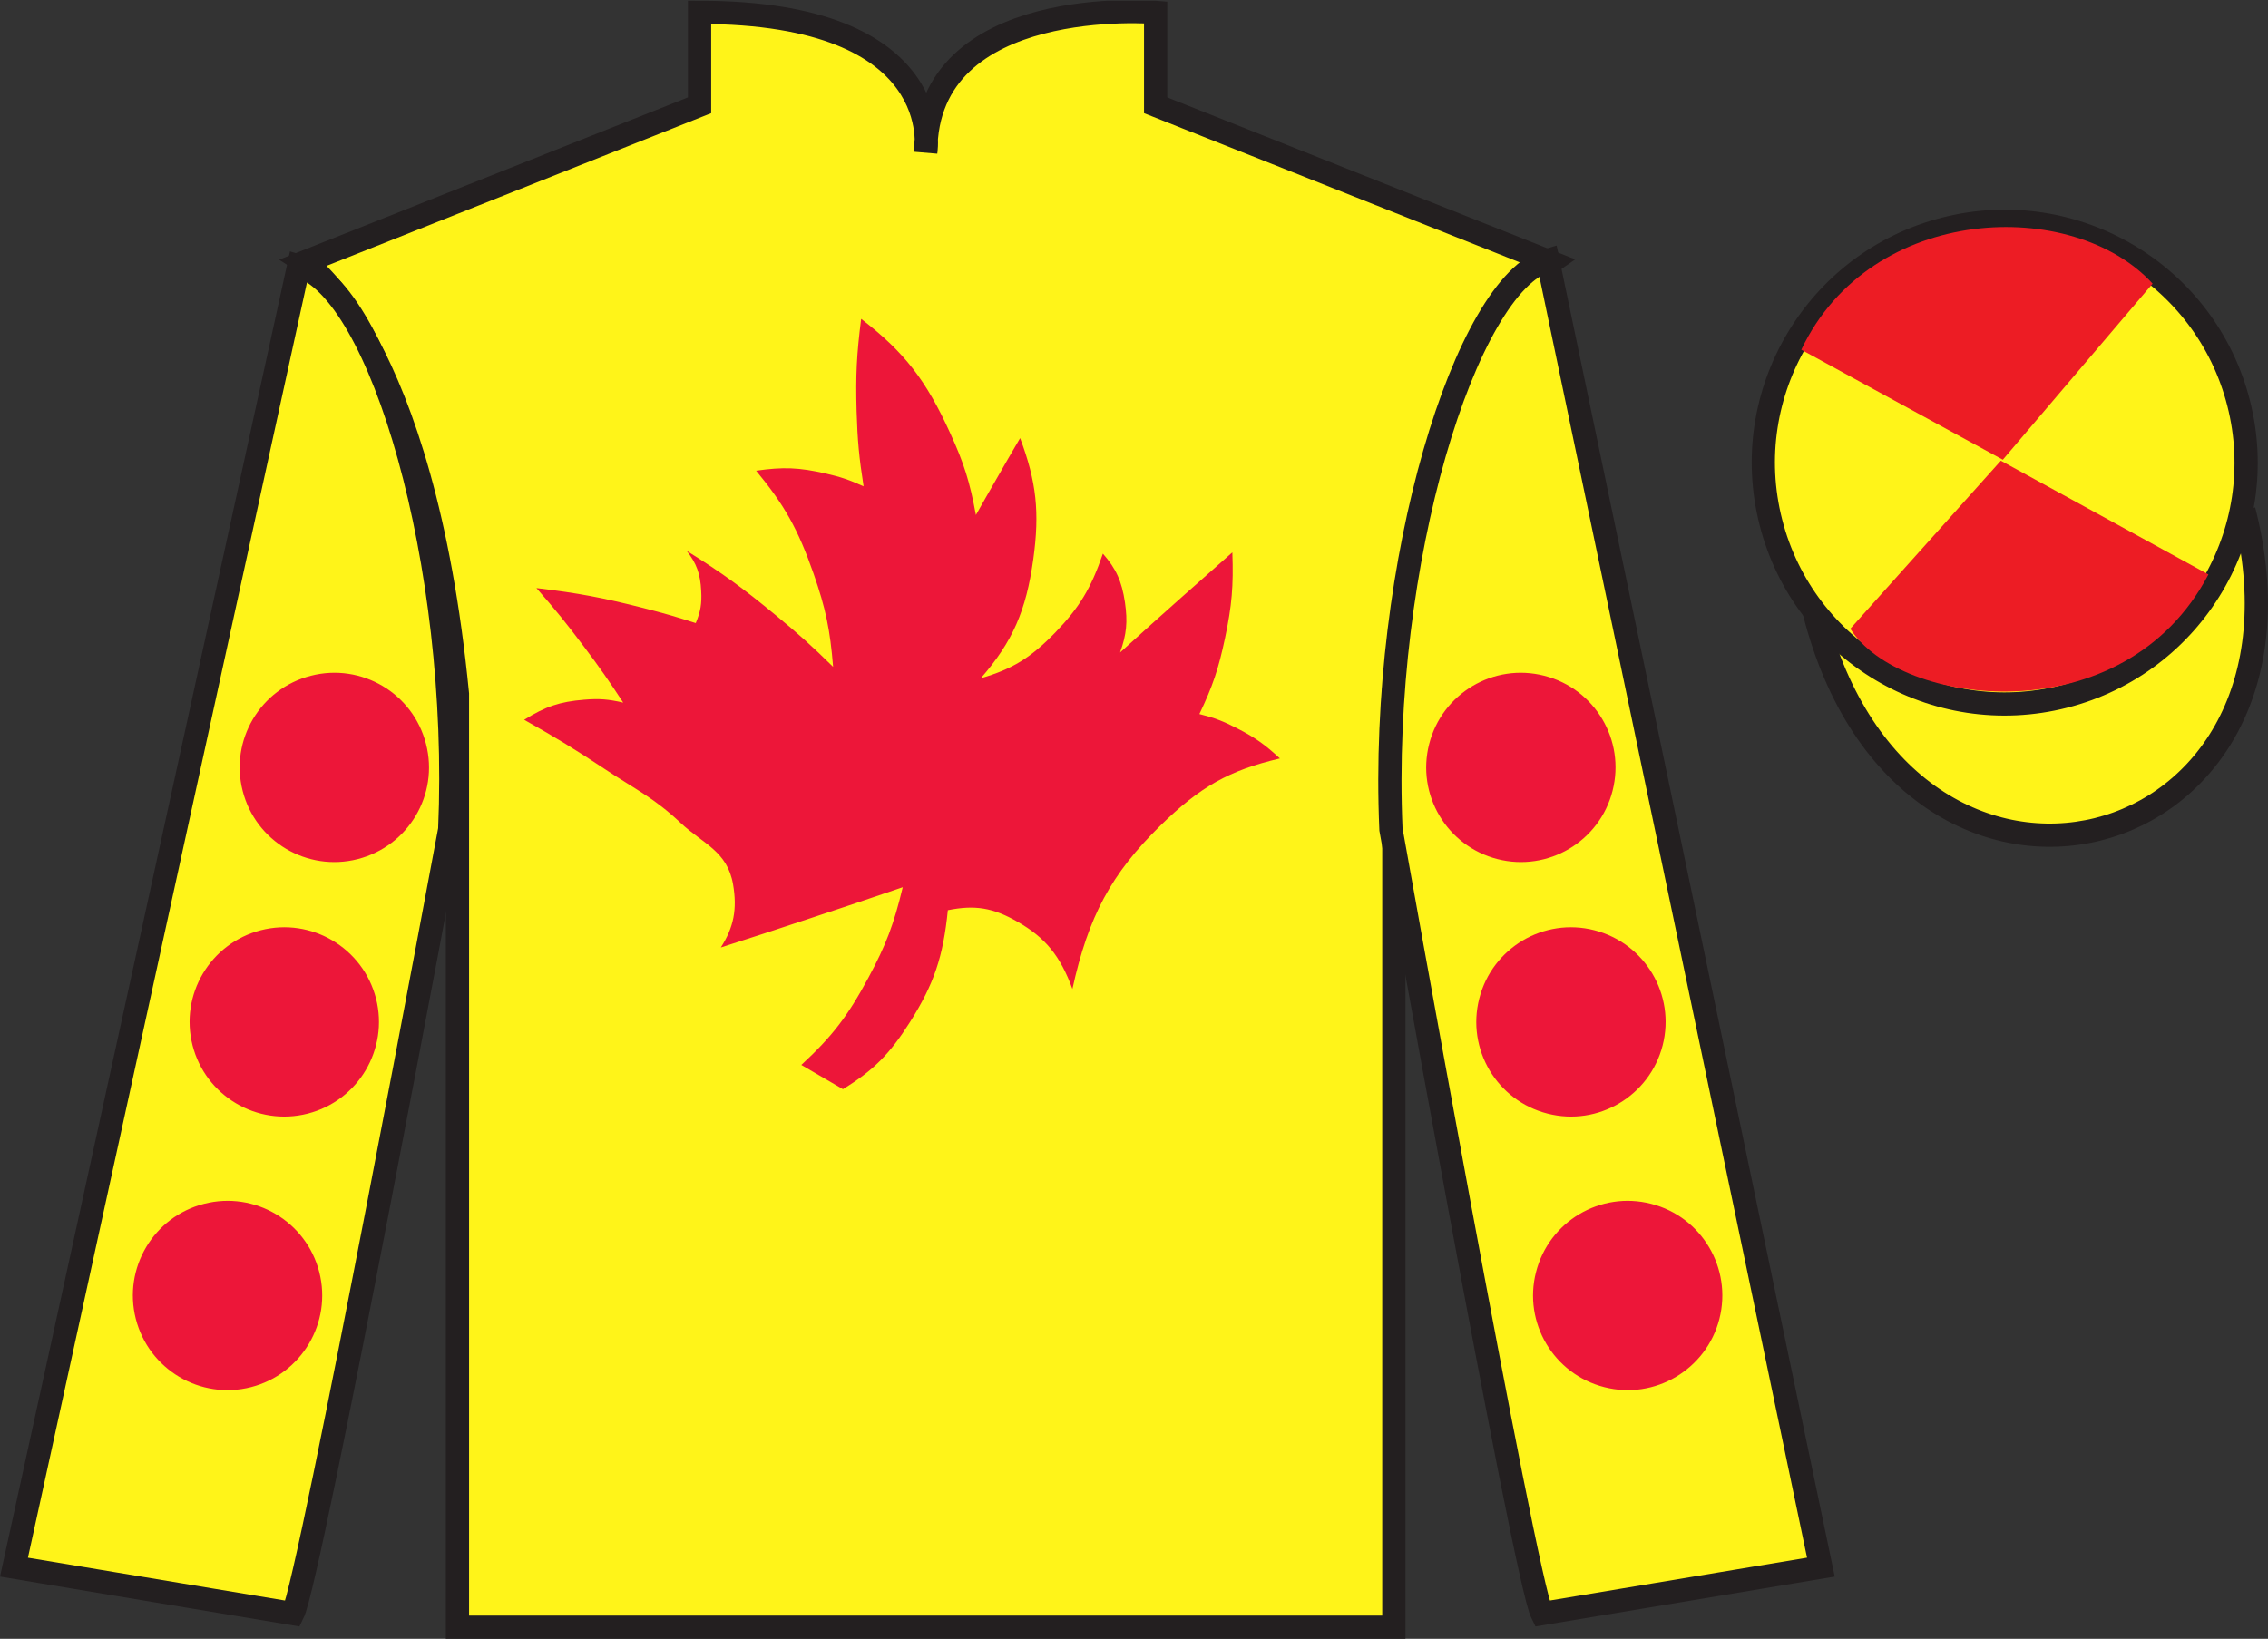
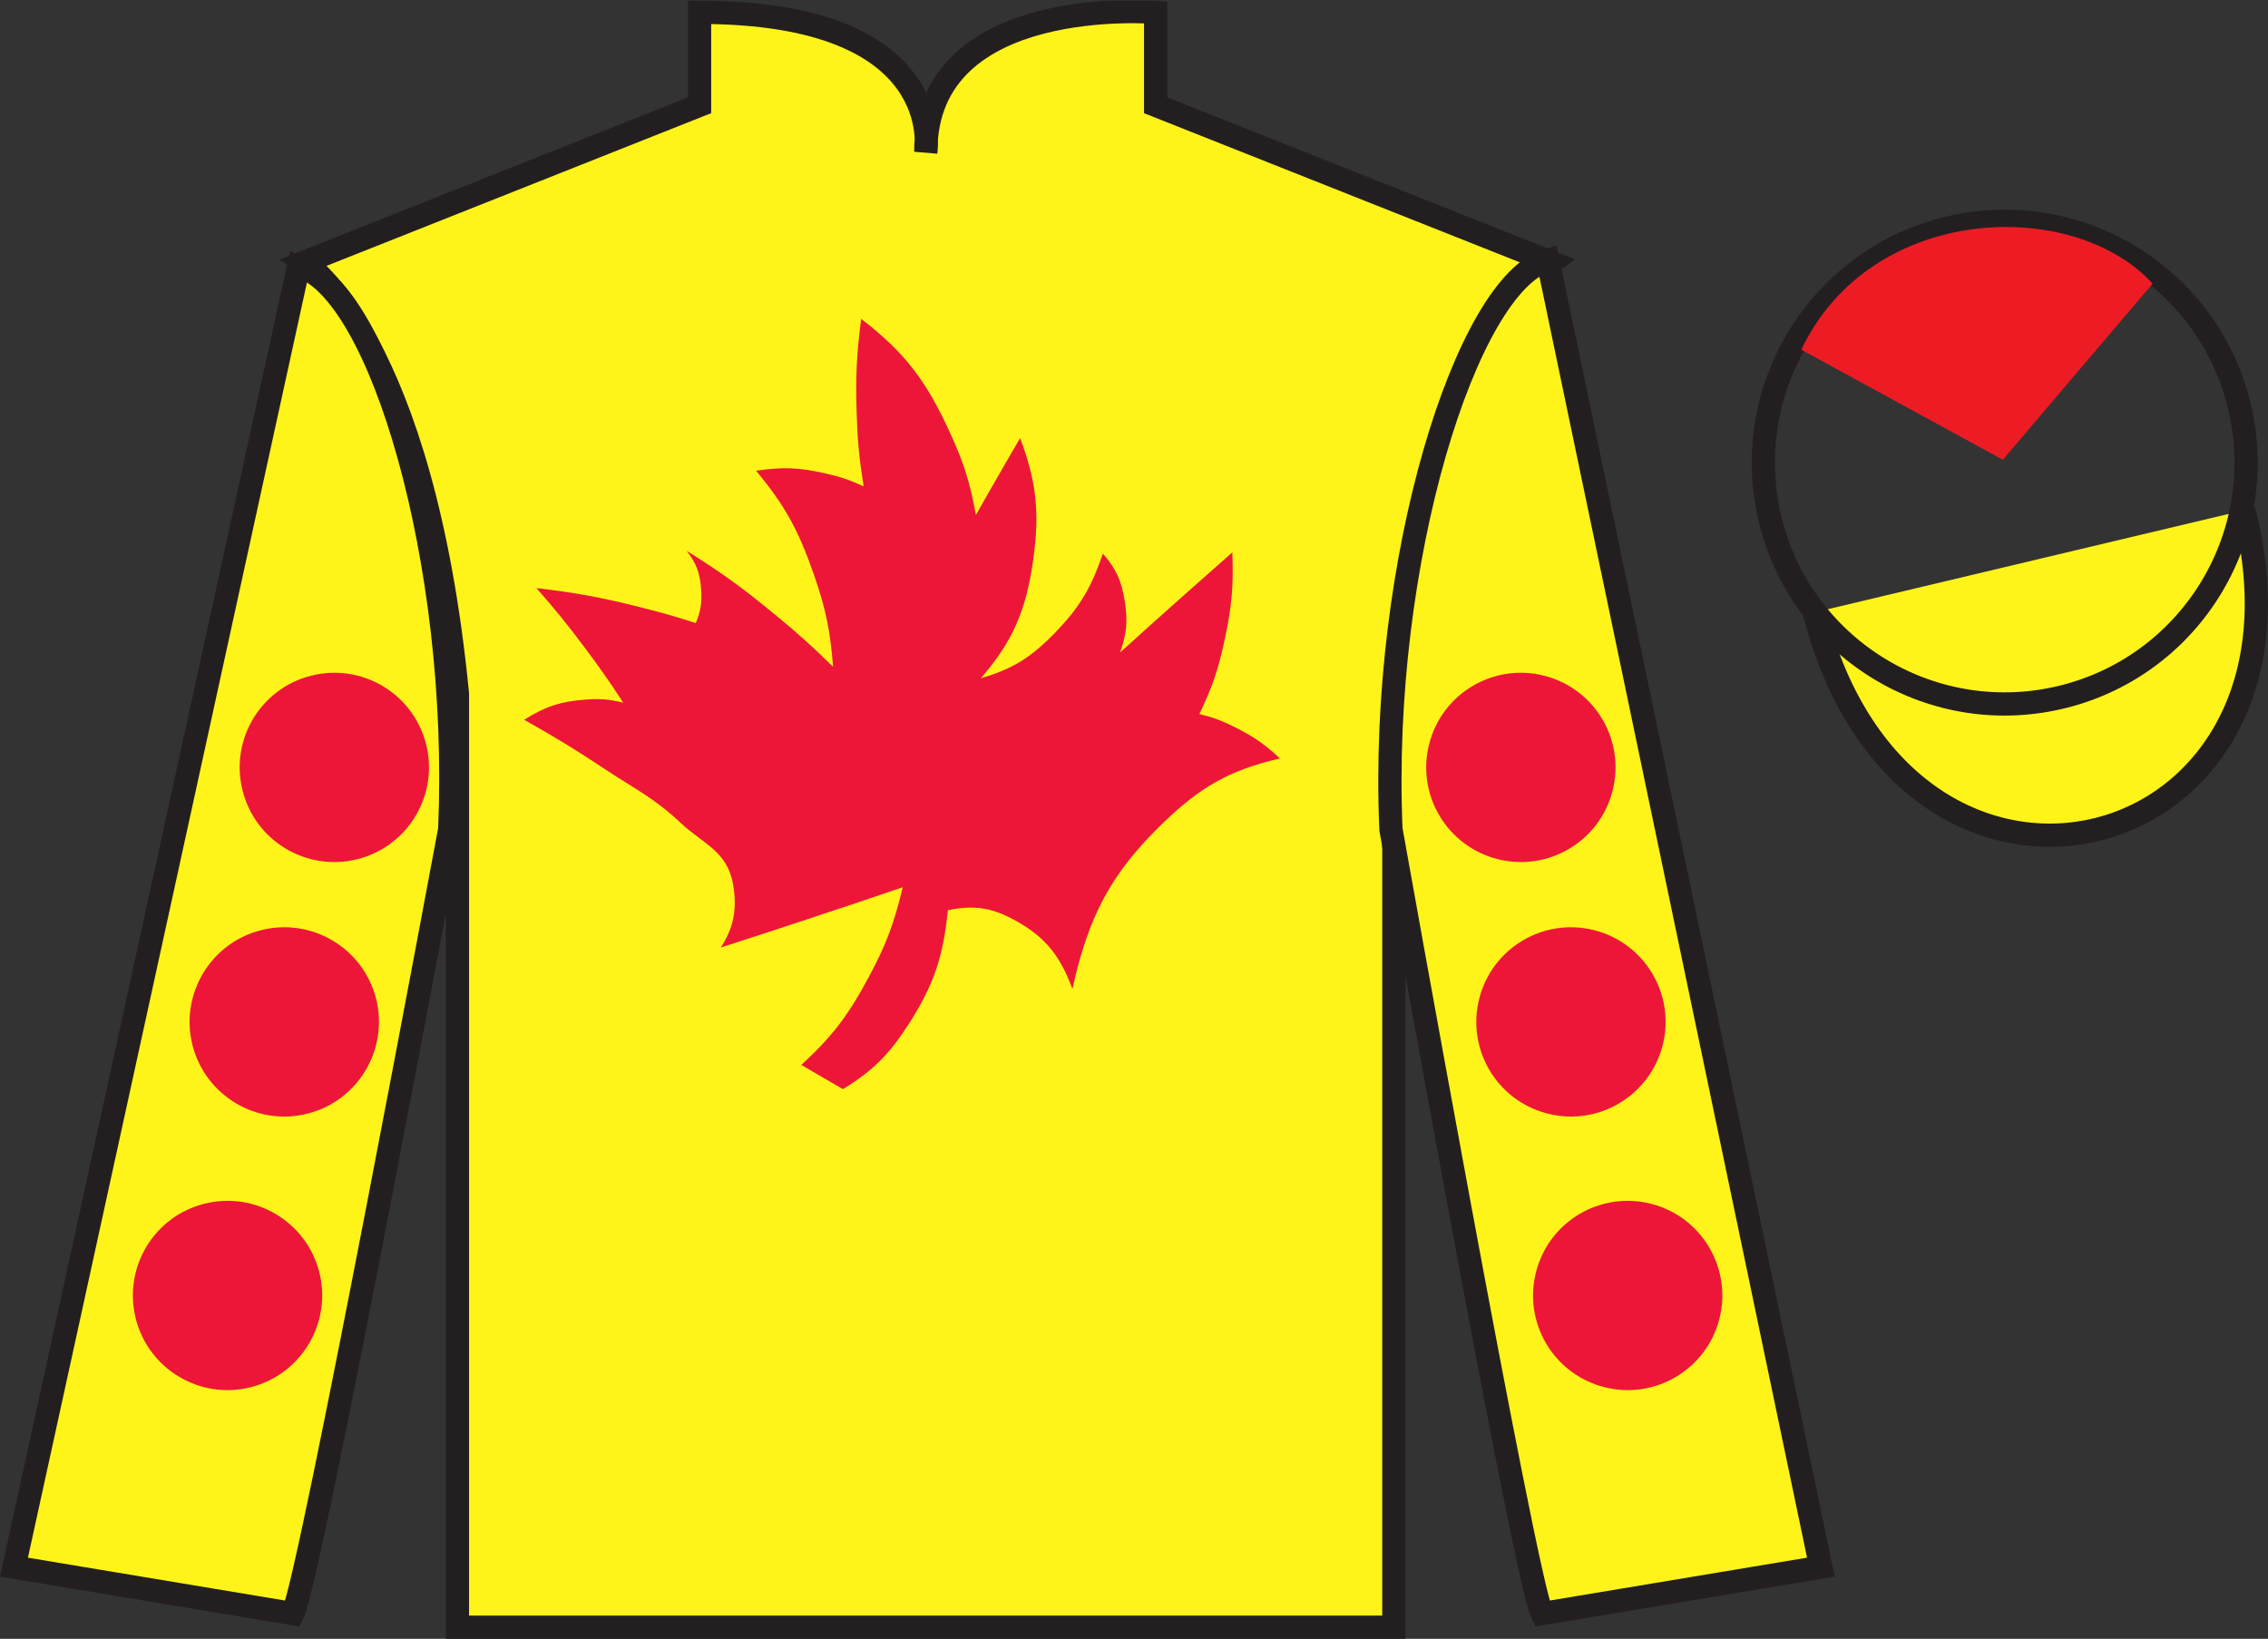
<svg xmlns="http://www.w3.org/2000/svg" width="97.59pt" height="70.53pt" viewBox="0 0 97.59 70.53" version="1.1">
  <rect x="0" y="0" width="97.59" height="70.53" fill="#333333" stroke="none" />
  <defs>
    <clipPath id="clip1">
      <path d="M 0 70.531 L 97.59 70.531 L 97.59 0.031 L 0 0.031 L 0 70.531 Z M 0 70.531 " />
    </clipPath>
  </defs>
  <g id="surface0">
    <g clip-path="url(#clip1)" clip-rule="nonzero">
      <path style=" stroke:none;fill-rule:nonzero;fill:rgb(100%,95.41%,10.001%);fill-opacity:1;" d="M 13.102 11.281 C 13.102 11.281 18.184 14.531 19.684 29.863 C 19.684 29.863 19.684 44.863 19.684 70.031 L 59.977 70.031 L 59.977 29.695 C 59.977 29.695 61.77 14.695 66.727 11.281 L 49.727 4.531 L 49.727 0.531 C 49.727 0.531 39.836 -0.305 39.836 6.531 C 39.836 6.531 40.852 0.531 30.102 0.531 L 30.102 4.531 L 13.102 11.281 " />
      <path style="fill:none;stroke-width:10;stroke-linecap:butt;stroke-linejoin:miter;stroke:rgb(13.73%,12.16%,12.549%);stroke-opacity:1;stroke-miterlimit:4;" d="M 131.016 592.487 C 131.016 592.487 181.836 559.987 196.836 406.667 C 196.836 406.667 196.836 256.667 196.836 4.987 L 599.766 4.987 L 599.766 408.347 C 599.766 408.347 617.695 558.347 667.266 592.487 L 497.266 659.987 L 497.266 699.987 C 497.266 699.987 398.359 708.347 398.359 639.987 C 398.359 639.987 408.516 699.987 301.016 699.987 L 301.016 659.987 L 131.016 592.487 Z M 131.016 592.487 " transform="matrix(0.1,0,0,-0.1,0,70.53)" />
      <path style=" stroke:none;fill-rule:nonzero;fill:rgb(100%,95.41%,10.001%);fill-opacity:1;" d="M 12.602 69.445 C 13.352 67.945 19.352 35.695 19.352 35.695 C 19.852 24.195 16.352 12.445 12.852 11.445 L 0.602 67.445 L 12.602 69.445 " />
      <path style="fill:none;stroke-width:10;stroke-linecap:butt;stroke-linejoin:miter;stroke:rgb(13.73%,12.16%,12.549%);stroke-opacity:1;stroke-miterlimit:4;" d="M 126.016 10.847 C 133.516 25.847 193.516 348.347 193.516 348.347 C 198.516 463.347 163.516 580.847 128.516 590.847 L 6.016 30.847 L 126.016 10.847 Z M 126.016 10.847 " transform="matrix(0.1,0,0,-0.1,0,70.53)" />
      <path style=" stroke:none;fill-rule:nonzero;fill:rgb(100%,95.41%,10.001%);fill-opacity:1;" d="M 78.352 67.445 L 66.602 11.195 C 63.102 12.195 59.352 24.195 59.852 35.695 C 59.852 35.695 65.602 67.945 66.352 69.445 L 78.352 67.445 " />
      <path style="fill:none;stroke-width:10;stroke-linecap:butt;stroke-linejoin:miter;stroke:rgb(13.73%,12.16%,12.549%);stroke-opacity:1;stroke-miterlimit:4;" d="M 783.516 30.847 L 666.016 593.347 C 631.016 583.347 593.516 463.347 598.516 348.347 C 598.516 348.347 656.016 25.847 663.516 10.847 L 783.516 30.847 Z M 783.516 30.847 " transform="matrix(0.1,0,0,-0.1,0,70.53)" />
      <path style="fill-rule:nonzero;fill:rgb(100%,95.41%,10.001%);fill-opacity:1;stroke-width:10;stroke-linecap:butt;stroke-linejoin:miter;stroke:rgb(13.73%,12.16%,12.549%);stroke-opacity:1;stroke-miterlimit:4;" d="M 780.703 441.745 C 820.391 286.12 1004.336 333.698 965.547 485.691 " transform="matrix(0.1,0,0,-0.1,0,70.53)" />
-       <path style=" stroke:none;fill-rule:nonzero;fill:rgb(100%,95.41%,10.001%);fill-opacity:1;" d="M 88.828 29.973 C 94.387 28.555 97.742 22.898 96.324 17.344 C 94.906 11.785 89.25 8.43 83.691 9.848 C 78.137 11.266 74.781 16.922 76.199 22.477 C 77.613 28.035 83.27 31.391 88.828 29.973 " />
      <path style="fill:none;stroke-width:10;stroke-linecap:butt;stroke-linejoin:miter;stroke:rgb(13.73%,12.16%,12.549%);stroke-opacity:1;stroke-miterlimit:4;" d="M 888.281 405.573 C 943.867 419.753 977.422 476.316 963.242 531.862 C 949.062 587.448 892.5 621.003 836.914 606.823 C 781.367 592.644 747.812 536.081 761.992 480.534 C 776.133 424.948 832.695 391.394 888.281 405.573 Z M 888.281 405.573 " transform="matrix(0.1,0,0,-0.1,0,70.53)" />
      <path style=" stroke:none;fill-rule:nonzero;fill:rgb(92.941%,10.979%,14.119%);fill-opacity:1;" d="M 92.625 12.207 L 86.18 19.785 L 77.508 15.051 C 80.504 8.738 89.219 8.473 92.625 12.207 " />
-       <path style=" stroke:none;fill-rule:nonzero;fill:rgb(92.941%,10.979%,14.119%);fill-opacity:1;" d="M 79.617 27.059 L 86.094 19.828 L 95.027 24.723 C 91.383 31.668 81.719 30.414 79.617 27.059 " />
      <path style=" stroke:none;fill-rule:nonzero;fill:rgb(92.863%,8.783%,22.277%);fill-opacity:1;" d="M 34.48 45.832 C 35.805 44.609 36.473 43.742 37.371 42.07 C 38.125 40.668 38.461 39.781 38.844 38.184 C 37.27 38.723 36.379 39.02 34.797 39.543 C 33.324 40.031 32.492 40.305 31.016 40.777 C 31.574 39.91 31.727 39.125 31.543 38.062 C 31.297 36.629 30.258 36.324 29.285 35.414 C 28.145 34.34 27.352 33.977 26.078 33.133 C 24.73 32.238 23.953 31.766 22.555 30.977 C 23.477 30.402 24.09 30.199 25.133 30.113 C 25.789 30.059 26.168 30.09 26.816 30.238 C 26.184 29.273 25.816 28.746 25.133 27.836 C 24.363 26.812 23.914 26.258 23.082 25.309 C 24.898 25.527 25.922 25.719 27.703 26.172 C 28.582 26.395 29.074 26.539 29.938 26.816 C 30.145 26.32 30.203 25.98 30.172 25.434 C 30.137 24.699 29.969 24.238 29.543 23.703 C 31.094 24.676 31.941 25.289 33.379 26.477 C 34.371 27.293 34.918 27.785 35.848 28.699 C 35.719 27.098 35.527 26.18 35.008 24.691 C 34.34 22.781 33.762 21.742 32.535 20.258 C 33.699 20.09 34.387 20.117 35.531 20.379 C 36.18 20.527 36.543 20.652 37.16 20.93 C 36.965 19.688 36.898 18.969 36.859 17.703 C 36.816 16.148 36.859 15.262 37.055 13.723 C 38.91 15.152 39.848 16.355 40.891 18.652 C 41.48 19.938 41.73 20.738 41.992 22.164 C 42.32 21.586 42.504 21.258 42.836 20.684 C 43.246 19.969 43.477 19.566 43.895 18.855 C 44.598 20.73 44.742 22.047 44.461 24.074 C 44.152 26.293 43.57 27.617 42.203 29.191 C 43.574 28.789 44.348 28.312 45.41 27.219 C 46.445 26.145 46.941 25.328 47.457 23.828 C 48.023 24.473 48.27 25.012 48.406 25.926 C 48.527 26.758 48.477 27.301 48.195 28.082 C 49.234 27.141 49.824 26.613 50.871 25.68 C 51.711 24.934 52.184 24.516 53.027 23.773 C 53.078 25.219 53.008 26.059 52.711 27.465 C 52.43 28.793 52.18 29.535 51.609 30.73 C 52.266 30.895 52.629 31.035 53.238 31.348 C 54.004 31.742 54.418 32.035 55.074 32.641 C 52.891 33.152 51.637 33.859 49.926 35.535 C 47.809 37.613 46.836 39.426 46.145 42.562 C 45.617 41.129 44.98 40.352 43.781 39.668 C 42.723 39.062 41.949 38.938 40.785 39.172 C 40.586 41.176 40.184 42.359 39.16 43.98 C 38.277 45.375 37.582 46.066 36.27 46.875 L 34.48 45.832 " />
      <path style=" stroke:none;fill-rule:nonzero;fill:rgb(92.863%,8.783%,22.277%);fill-opacity:1;" d="M 66.59 47.926 C 68.766 48.484 70.984 47.168 71.543 44.988 C 72.098 42.809 70.785 40.594 68.605 40.035 C 66.426 39.477 64.207 40.793 63.652 42.973 C 63.094 45.152 64.406 47.371 66.59 47.926 " />
      <path style=" stroke:none;fill-rule:nonzero;fill:rgb(92.863%,8.783%,22.277%);fill-opacity:1;" d="M 64.434 36.973 C 66.613 37.531 68.832 36.215 69.387 34.035 C 69.945 31.855 68.629 29.637 66.449 29.082 C 64.27 28.523 62.051 29.84 61.496 32.02 C 60.938 34.199 62.254 36.414 64.434 36.973 " />
      <path style=" stroke:none;fill-rule:nonzero;fill:rgb(92.863%,8.783%,22.277%);fill-opacity:1;" d="M 69.031 59.699 C 71.207 60.258 73.426 58.941 73.984 56.762 C 74.539 54.582 73.223 52.363 71.047 51.809 C 68.867 51.25 66.648 52.566 66.094 54.746 C 65.535 56.922 66.848 59.141 69.031 59.699 " />
      <path style=" stroke:none;fill-rule:nonzero;fill:rgb(92.863%,8.783%,22.277%);fill-opacity:1;" d="M 13.242 47.926 C 11.062 48.484 8.844 47.168 8.285 44.988 C 7.73 42.809 9.043 40.594 11.223 40.035 C 13.402 39.477 15.621 40.793 16.18 42.973 C 16.734 45.152 15.418 47.371 13.242 47.926 " />
      <path style=" stroke:none;fill-rule:nonzero;fill:rgb(92.863%,8.783%,22.277%);fill-opacity:1;" d="M 15.395 36.973 C 13.215 37.531 10.996 36.215 10.441 34.035 C 9.883 31.855 11.199 29.637 13.379 29.082 C 15.559 28.523 17.777 29.84 18.332 32.02 C 18.891 34.199 17.574 36.414 15.395 36.973 " />
      <path style=" stroke:none;fill-rule:nonzero;fill:rgb(92.863%,8.783%,22.277%);fill-opacity:1;" d="M 10.801 59.699 C 8.621 60.258 6.402 58.941 5.844 56.762 C 5.289 54.582 6.602 52.363 8.781 51.809 C 10.961 51.25 13.18 52.566 13.738 54.746 C 14.293 56.922 12.977 59.141 10.801 59.699 " />
    </g>
  </g>
</svg>